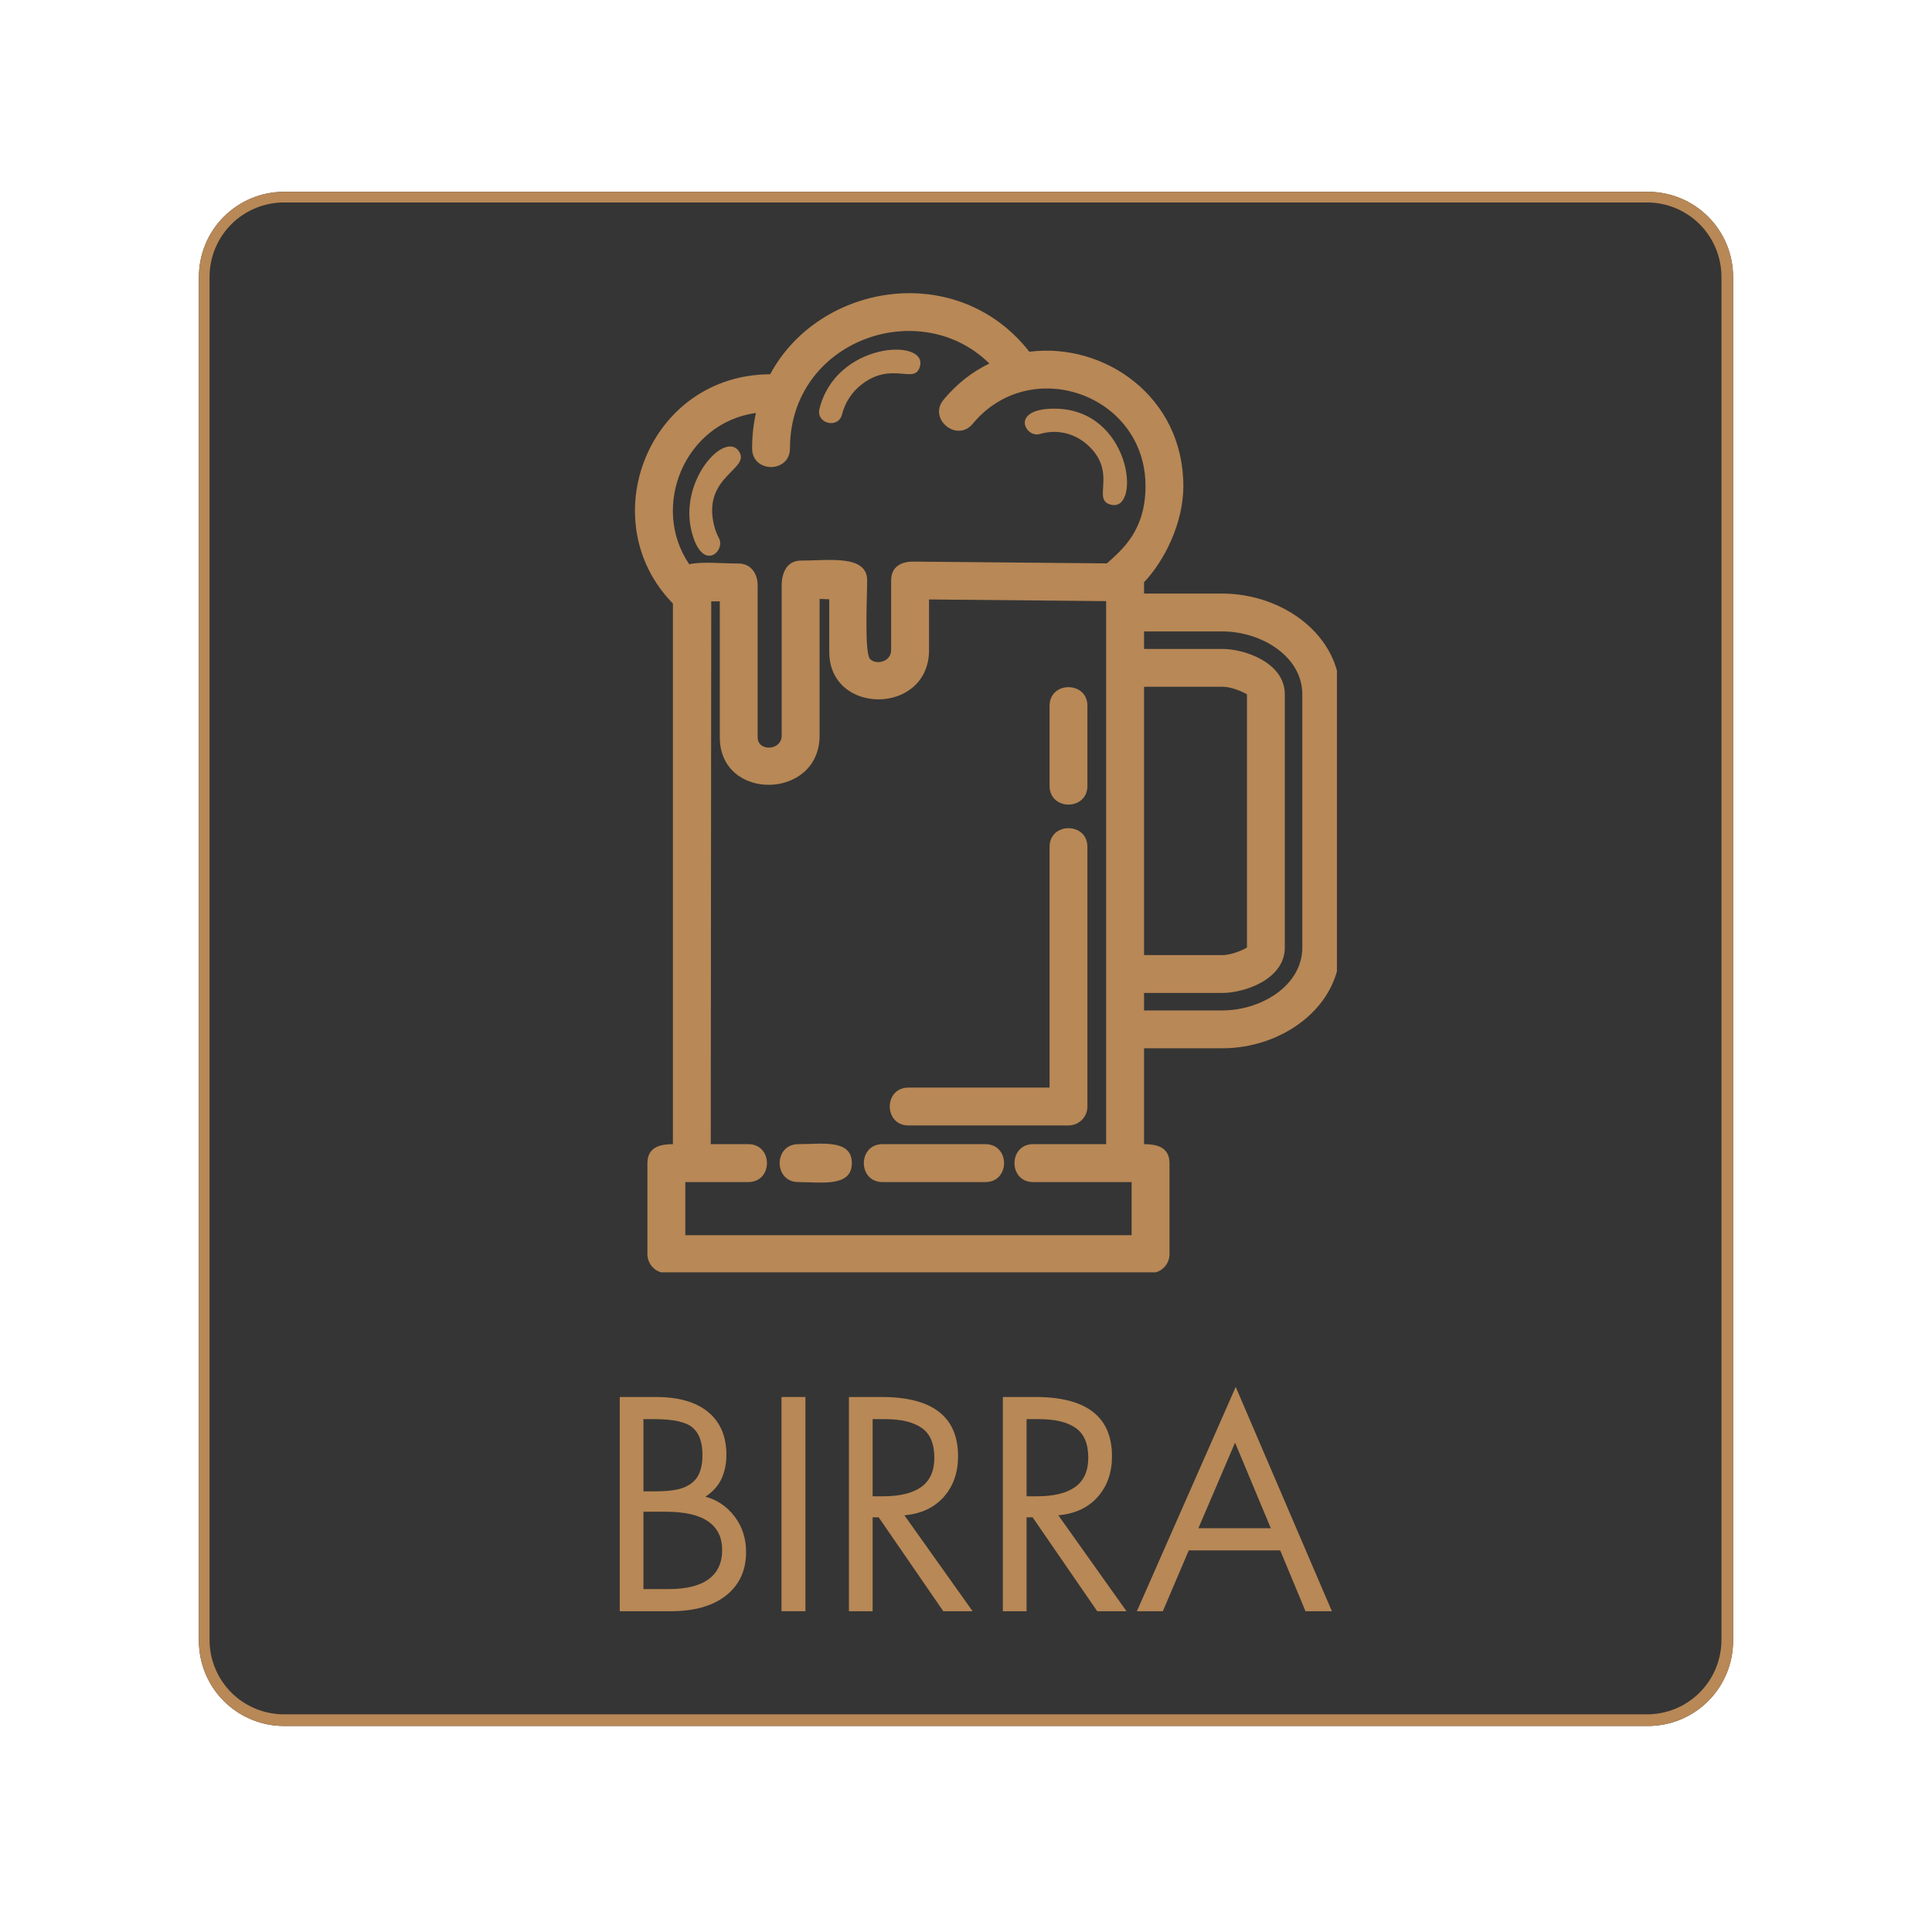
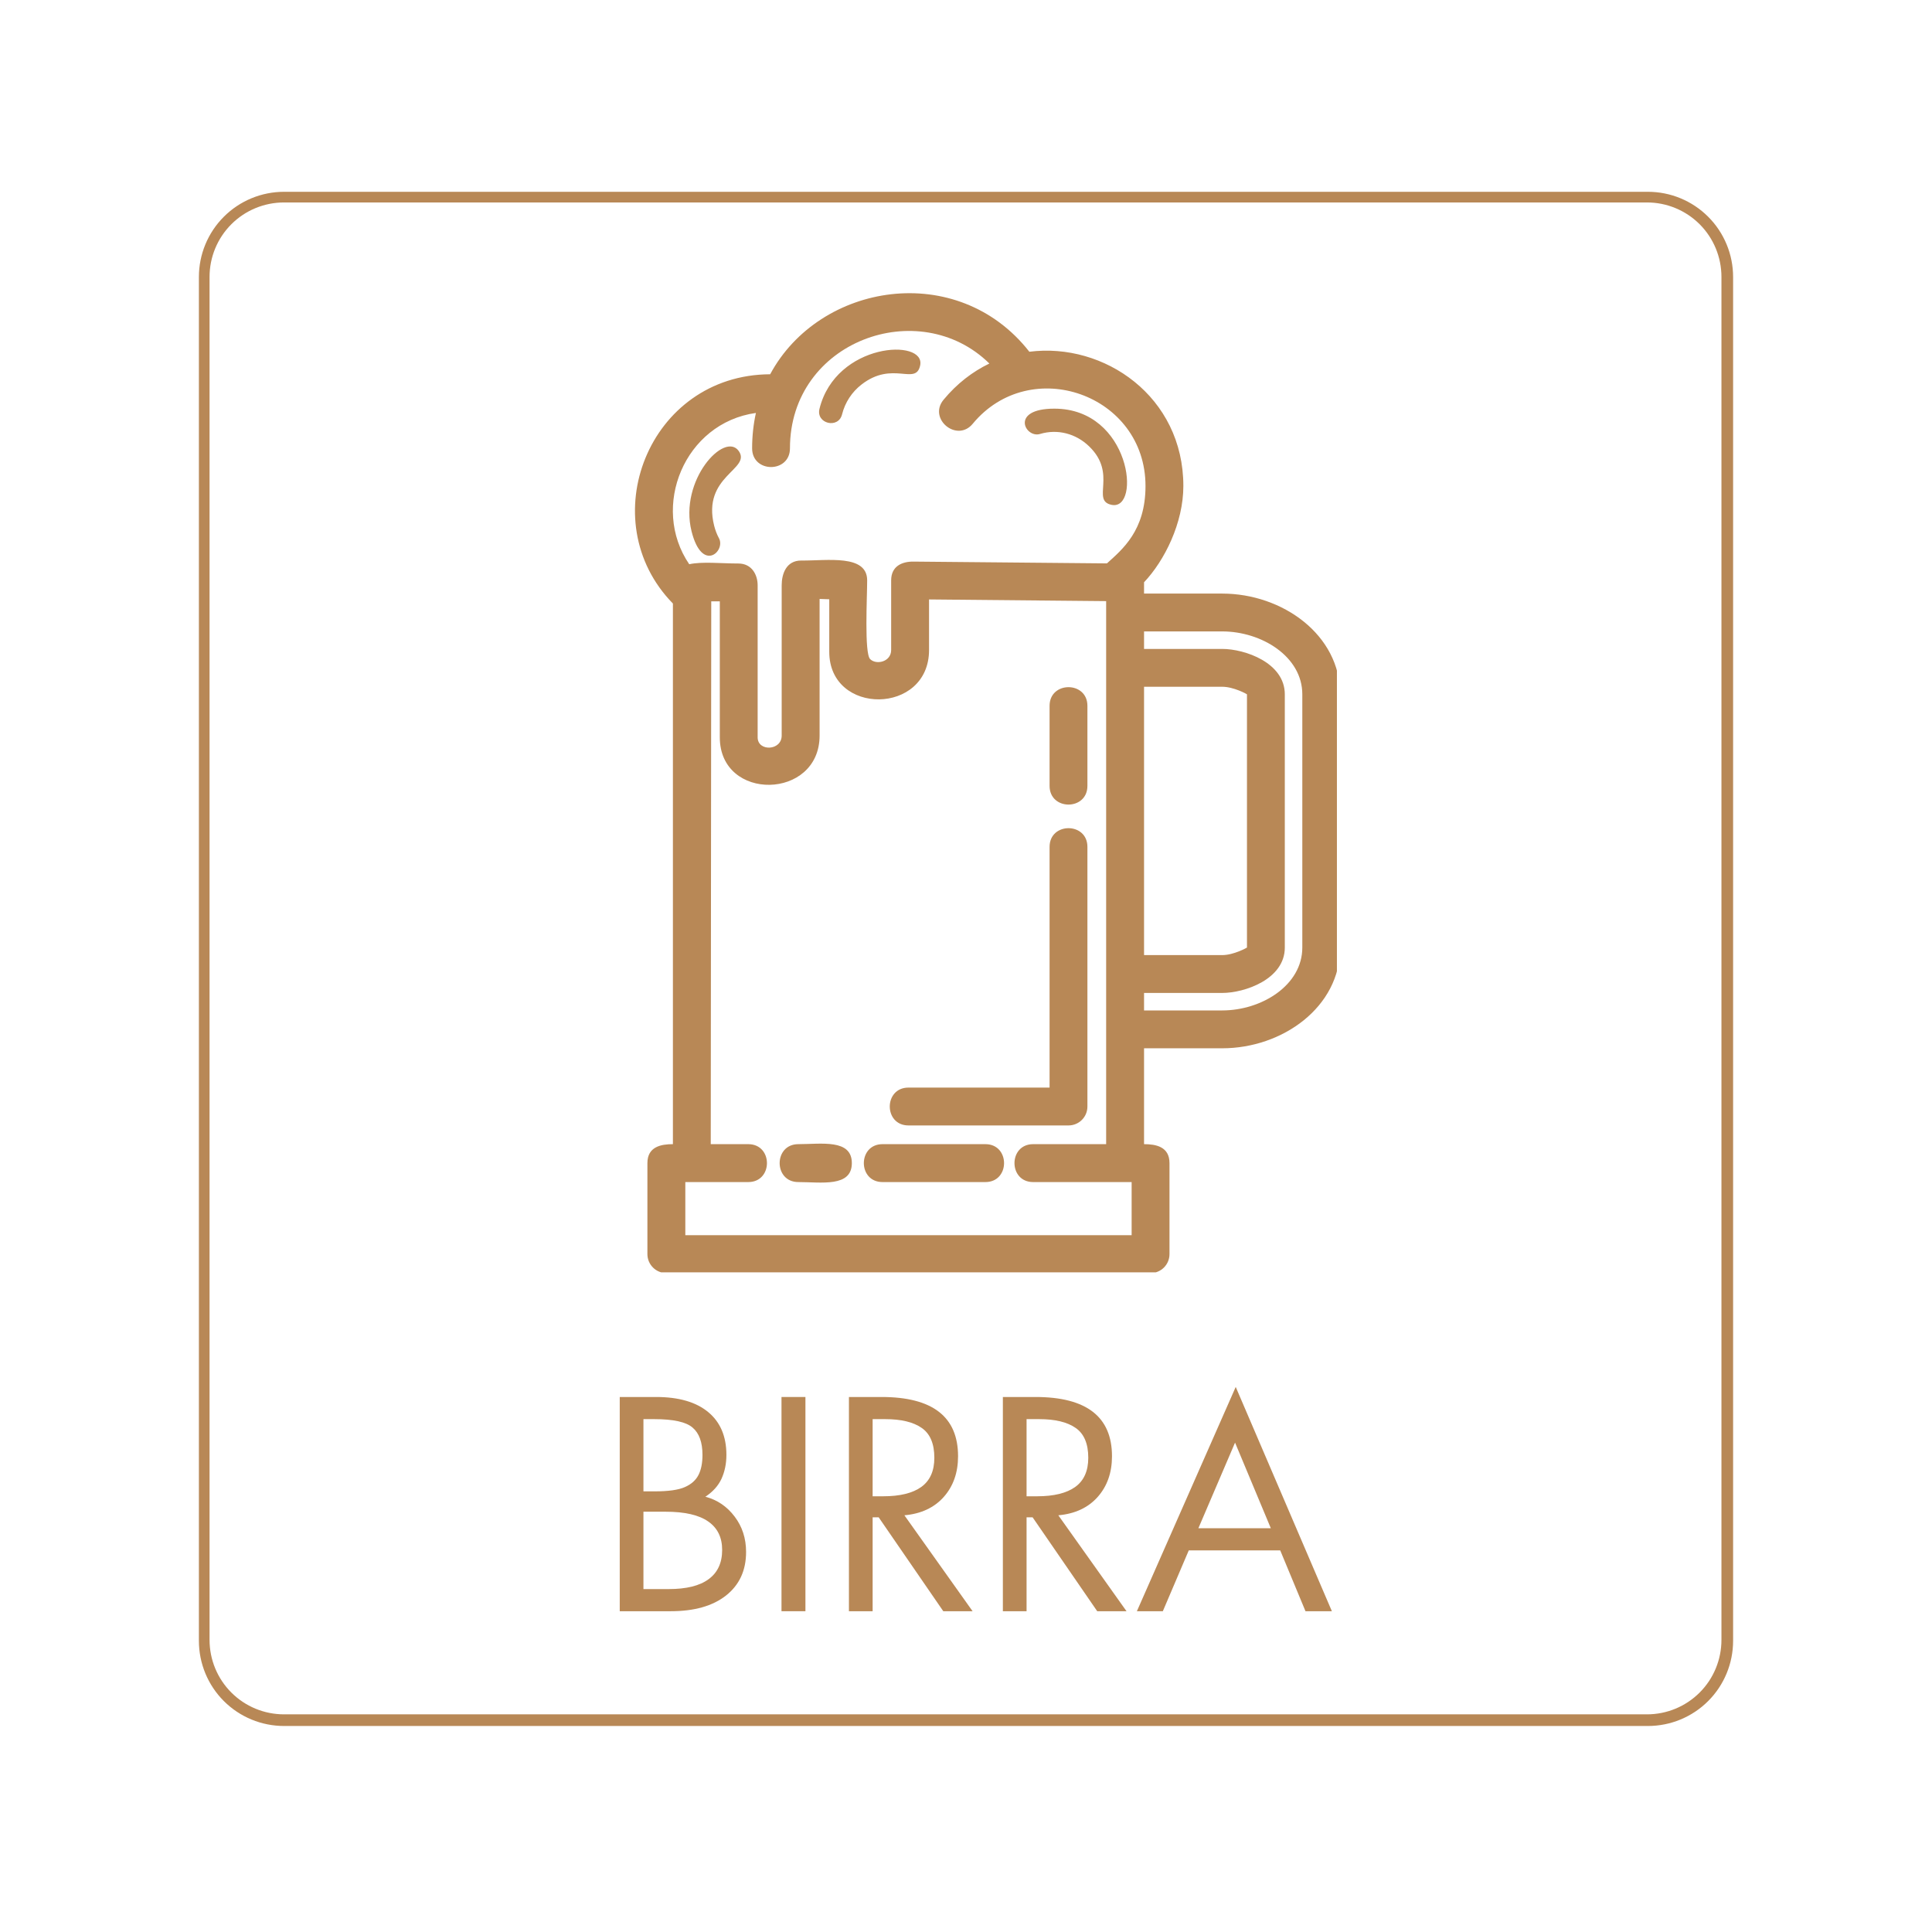
<svg xmlns="http://www.w3.org/2000/svg" version="1.0" preserveAspectRatio="xMidYMid meet" height="180" viewBox="0 0 135 135" zoomAndPan="magnify" width="180">
  <defs>
    <g />
    <clipPath id="72a5fa43fc">
      <path clip-rule="nonzero" d="M 13.898 13.402 L 121.102 13.402 L 121.102 120.605 L 13.898 120.605 Z M 13.898 13.402" />
    </clipPath>
    <clipPath id="0cb55a6aae">
      <path clip-rule="nonzero" d="M 19.852 13.402 L 115.148 13.402 C 116.727 13.402 118.242 14.027 119.359 15.145 C 120.477 16.262 121.102 17.777 121.102 19.355 L 121.102 114.652 C 121.102 116.23 120.477 117.746 119.359 118.863 C 118.242 119.98 116.727 120.605 115.148 120.605 L 19.852 120.605 C 18.273 120.605 16.758 119.98 15.641 118.863 C 14.523 117.746 13.898 116.23 13.898 114.652 L 13.898 19.355 C 13.898 17.777 14.523 16.262 15.641 15.145 C 16.758 14.027 18.273 13.402 19.852 13.402 Z M 19.852 13.402" />
    </clipPath>
    <clipPath id="d8748d2be3">
      <path clip-rule="nonzero" d="M 44 20 L 93.418 20 L 93.418 88.906 L 44 88.906 Z M 44 20" />
    </clipPath>
  </defs>
  <g clip-path="url(#72a5fa43fc)">
    <g clip-path="url(#0cb55a6aae)">
-       <path fill-rule="nonzero" fill-opacity="1" d="M 13.898 13.402 L 121.102 13.402 L 121.102 120.605 L 13.898 120.605 Z M 13.898 13.402" fill="#353535" />
      <path stroke-miterlimit="4" stroke-opacity="1" stroke-width="2" stroke="#b88856" d="M 7.998 0.002 L 136.002 0.002 C 138.122 0.002 140.157 0.842 141.658 2.342 C 143.159 3.843 143.998 5.879 143.998 7.998 L 143.998 136.002 C 143.998 138.122 143.159 140.158 141.658 141.658 C 140.157 143.159 138.122 143.998 136.002 143.998 L 7.998 143.998 C 5.878 143.998 3.843 143.159 2.342 141.658 C 0.841 140.158 0.002 138.122 0.002 136.002 L 0.002 7.998 C 0.002 5.879 0.841 3.843 2.342 2.342 C 3.843 0.842 5.878 0.002 7.998 0.002 Z M 7.998 0.002" stroke-linejoin="miter" fill="none" transform="matrix(0.744, 0, 0, 0.744, 13.897, 13.401)" stroke-linecap="butt" />
    </g>
  </g>
  <g clip-path="url(#d8748d2be3)">
    <path fill-rule="nonzero" fill-opacity="1" d="M 55.785 82.598 C 54.043 82.598 54.043 79.949 55.785 79.949 C 57.387 79.949 59.523 79.57 59.523 81.273 C 59.523 82.977 57.387 82.598 55.785 82.598 Z M 50.242 37.617 C 50.715 38.504 49.062 40.062 48.324 37.129 C 47.43 33.559 50.637 30.117 51.621 31.516 C 52.523 32.801 49.027 33.242 49.902 36.734 C 49.98 37.043 50.094 37.344 50.242 37.617 Z M 54.621 40.891 C 54.621 40.125 54.926 39.156 56 39.168 C 57.812 39.184 60.594 38.715 60.594 40.555 C 60.594 41.715 60.387 45.641 60.801 46.055 C 61.234 46.484 62.27 46.246 62.27 45.422 L 62.27 40.555 C 62.27 39.543 63.055 39.234 63.828 39.242 L 77.348 39.367 C 78.414 38.398 80.043 37.09 80.043 33.961 C 80.043 27.559 72 24.738 67.969 29.613 C 66.867 30.945 64.828 29.262 65.934 27.93 C 66.871 26.797 67.965 25.965 69.133 25.402 C 64.234 20.582 55.199 23.82 55.199 31.328 C 55.199 33.07 52.555 33.07 52.555 31.328 C 52.555 30.461 52.648 29.633 52.82 28.855 C 47.828 29.551 45.43 35.426 48.16 39.426 C 49.07 39.227 50.383 39.375 51.59 39.375 C 52.551 39.375 52.941 40.188 52.941 40.891 L 52.941 51.523 C 52.941 52.531 54.621 52.469 54.621 51.398 Z M 57.27 41.852 L 57.27 51.398 C 57.27 55.902 50.297 56.031 50.297 51.523 L 50.297 42.02 L 49.699 42.02 L 49.664 79.949 L 52.285 79.949 C 54.027 79.949 54.027 82.598 52.285 82.598 L 47.887 82.598 L 47.887 86.309 L 79.074 86.309 L 79.074 82.598 L 72.191 82.598 C 70.453 82.598 70.453 79.949 72.191 79.949 L 77.293 79.949 L 77.293 42.004 L 64.918 41.887 L 64.918 45.422 C 64.918 49.973 57.945 50.02 57.945 45.547 L 57.945 41.875 C 57.727 41.871 57.5 41.859 57.27 41.852 Z M 72.672 30.324 C 71.641 30.641 70.535 28.555 73.672 28.555 C 79.027 28.555 79.758 35.699 77.676 35.277 C 76.215 34.98 78.102 33.121 76.105 31.191 C 75.184 30.297 73.898 29.957 72.672 30.324 Z M 79.941 41.477 L 85.402 41.477 C 89.613 41.477 93.645 44.355 93.645 48.516 L 93.645 66.211 C 93.645 70.371 89.613 73.25 85.402 73.25 L 79.941 73.25 L 79.941 79.949 C 80.758 79.949 81.719 80.117 81.719 81.273 L 81.719 87.633 C 81.719 88.363 81.129 88.957 80.398 88.957 L 46.562 88.957 C 45.832 88.957 45.238 88.363 45.238 87.633 L 45.238 81.273 C 45.238 80.117 46.203 79.949 47.02 79.949 L 47.02 42.172 C 41.355 36.383 45.301 26.188 53.816 26.152 C 57.262 19.742 66.914 18.172 71.926 24.578 C 77.152 23.91 82.688 27.703 82.688 33.961 C 82.688 36.539 81.375 39.176 79.934 40.695 L 79.934 40.699 L 79.941 40.699 Z M 79.941 70.605 L 85.402 70.605 C 88.156 70.605 91 68.848 91 66.211 L 91 48.516 C 91 45.875 88.156 44.121 85.402 44.121 L 79.941 44.121 L 79.941 45.344 L 85.402 45.344 C 86.973 45.344 89.777 46.301 89.777 48.516 L 89.777 66.211 C 89.777 68.426 86.973 69.383 85.402 69.383 L 79.941 69.383 Z M 58.84 28.953 C 58.582 29.992 57.004 29.605 57.262 28.566 C 58.41 23.926 64.699 23.625 64.297 25.535 C 63.988 26.98 62.379 25.164 60.188 26.879 C 59.535 27.387 59.051 28.109 58.84 28.953 Z M 63.48 78.641 C 61.738 78.641 61.738 75.996 63.48 75.996 L 73.34 75.996 L 73.34 59.176 C 73.34 57.434 75.984 57.434 75.984 59.176 L 75.984 77.32 C 75.984 78.051 75.395 78.641 74.66 78.641 Z M 75.984 54.914 C 75.984 56.656 73.34 56.656 73.34 54.914 L 73.34 49.32 C 73.34 47.582 75.984 47.582 75.984 49.32 Z M 79.941 66.738 L 85.402 66.738 C 86.211 66.738 87.133 66.219 87.133 66.211 L 87.133 48.516 C 87.133 48.504 86.211 47.988 85.402 47.988 L 79.941 47.988 Z M 61.668 82.598 C 59.926 82.598 59.926 79.949 61.668 79.949 L 68.855 79.949 C 70.594 79.949 70.594 82.598 68.855 82.598 Z M 61.668 82.598" fill="#b88856" />
  </g>
  <g fill-opacity="1" fill="#b88856">
    <g transform="translate(41.789, 112.585)">
      <g>
        <path d="M 4.062 -14.969 C 5.633 -14.969 6.844 -14.617 7.688 -13.922 C 8.539 -13.223 8.969 -12.223 8.969 -10.922 C 8.969 -10.305 8.852 -9.75 8.625 -9.25 C 8.395 -8.758 8.02 -8.344 7.5 -8 C 8.332 -7.781 9.016 -7.316 9.547 -6.609 C 10.078 -5.91 10.344 -5.086 10.344 -4.141 C 10.344 -2.848 9.875 -1.832 8.938 -1.094 C 8.008 -0.363 6.723 0 5.078 0 L 1.516 0 L 1.516 -14.969 Z M 3.172 -8.375 L 3.953 -8.375 C 4.91 -8.375 5.613 -8.473 6.062 -8.672 C 6.508 -8.867 6.828 -9.148 7.016 -9.516 C 7.203 -9.879 7.297 -10.348 7.297 -10.922 C 7.297 -11.805 7.066 -12.441 6.609 -12.828 C 6.16 -13.223 5.266 -13.422 3.922 -13.422 L 3.172 -13.422 Z M 4.938 -1.547 C 6.164 -1.547 7.094 -1.773 7.719 -2.234 C 8.352 -2.691 8.672 -3.375 8.672 -4.281 C 8.672 -5.156 8.348 -5.816 7.703 -6.266 C 7.055 -6.723 6.062 -6.953 4.719 -6.953 L 3.172 -6.953 L 3.172 -1.547 Z M 4.938 -1.547" />
      </g>
    </g>
  </g>
  <g fill-opacity="1" fill="#b88856">
    <g transform="translate(53.061, 112.585)">
      <g>
        <path d="M 3.219 -14.969 L 3.219 0 L 1.547 0 L 1.547 -14.969 Z M 3.219 -14.969" />
      </g>
    </g>
  </g>
  <g fill-opacity="1" fill="#b88856">
    <g transform="translate(57.804, 112.585)">
      <g>
-         <path d="M 3.797 -14.969 C 7.359 -14.969 9.141 -13.586 9.141 -10.828 C 9.141 -9.68 8.805 -8.734 8.141 -7.984 C 7.473 -7.234 6.555 -6.805 5.391 -6.703 L 10.156 0 L 8.109 0 L 3.594 -6.562 L 3.172 -6.562 L 3.172 0 L 1.516 0 L 1.516 -14.969 Z M 3.172 -8.031 L 3.906 -8.031 C 5.082 -8.031 5.973 -8.25 6.578 -8.688 C 7.18 -9.125 7.484 -9.801 7.484 -10.719 C 7.484 -11.707 7.188 -12.406 6.594 -12.812 C 6.008 -13.219 5.16 -13.422 4.047 -13.422 L 3.172 -13.422 Z M 3.172 -8.031" />
+         <path d="M 3.797 -14.969 C 7.359 -14.969 9.141 -13.586 9.141 -10.828 C 9.141 -9.68 8.805 -8.734 8.141 -7.984 C 7.473 -7.234 6.555 -6.805 5.391 -6.703 L 10.156 0 L 8.109 0 L 3.594 -6.562 L 3.172 -6.562 L 3.172 0 L 1.516 0 L 1.516 -14.969 Z M 3.172 -8.031 L 3.906 -8.031 C 5.082 -8.031 5.973 -8.25 6.578 -8.688 C 7.18 -9.125 7.484 -9.801 7.484 -10.719 C 7.484 -11.707 7.188 -12.406 6.594 -12.812 C 6.008 -13.219 5.16 -13.422 4.047 -13.422 L 3.172 -13.422 Z " />
      </g>
    </g>
  </g>
  <g fill-opacity="1" fill="#b88856">
    <g transform="translate(68.56, 112.585)">
      <g>
        <path d="M 3.797 -14.969 C 7.359 -14.969 9.141 -13.586 9.141 -10.828 C 9.141 -9.68 8.805 -8.734 8.141 -7.984 C 7.473 -7.234 6.555 -6.805 5.391 -6.703 L 10.156 0 L 8.109 0 L 3.594 -6.562 L 3.172 -6.562 L 3.172 0 L 1.516 0 L 1.516 -14.969 Z M 3.172 -8.031 L 3.906 -8.031 C 5.082 -8.031 5.973 -8.25 6.578 -8.688 C 7.18 -9.125 7.484 -9.801 7.484 -10.719 C 7.484 -11.707 7.188 -12.406 6.594 -12.812 C 6.008 -13.219 5.16 -13.422 4.047 -13.422 L 3.172 -13.422 Z M 3.172 -8.031" />
      </g>
    </g>
  </g>
  <g fill-opacity="1" fill="#b88856">
    <g transform="translate(79.316, 112.585)">
      <g>
        <path d="M 7.031 -15.672 L 13.75 0 L 11.906 0 L 10.141 -4.25 L 3.75 -4.25 L 1.938 0 L 0.125 0 Z M 4.422 -5.797 L 9.484 -5.797 L 6.984 -11.781 Z M 2.703 -14.969 Z M 2.703 -14.969" />
      </g>
    </g>
  </g>
</svg>